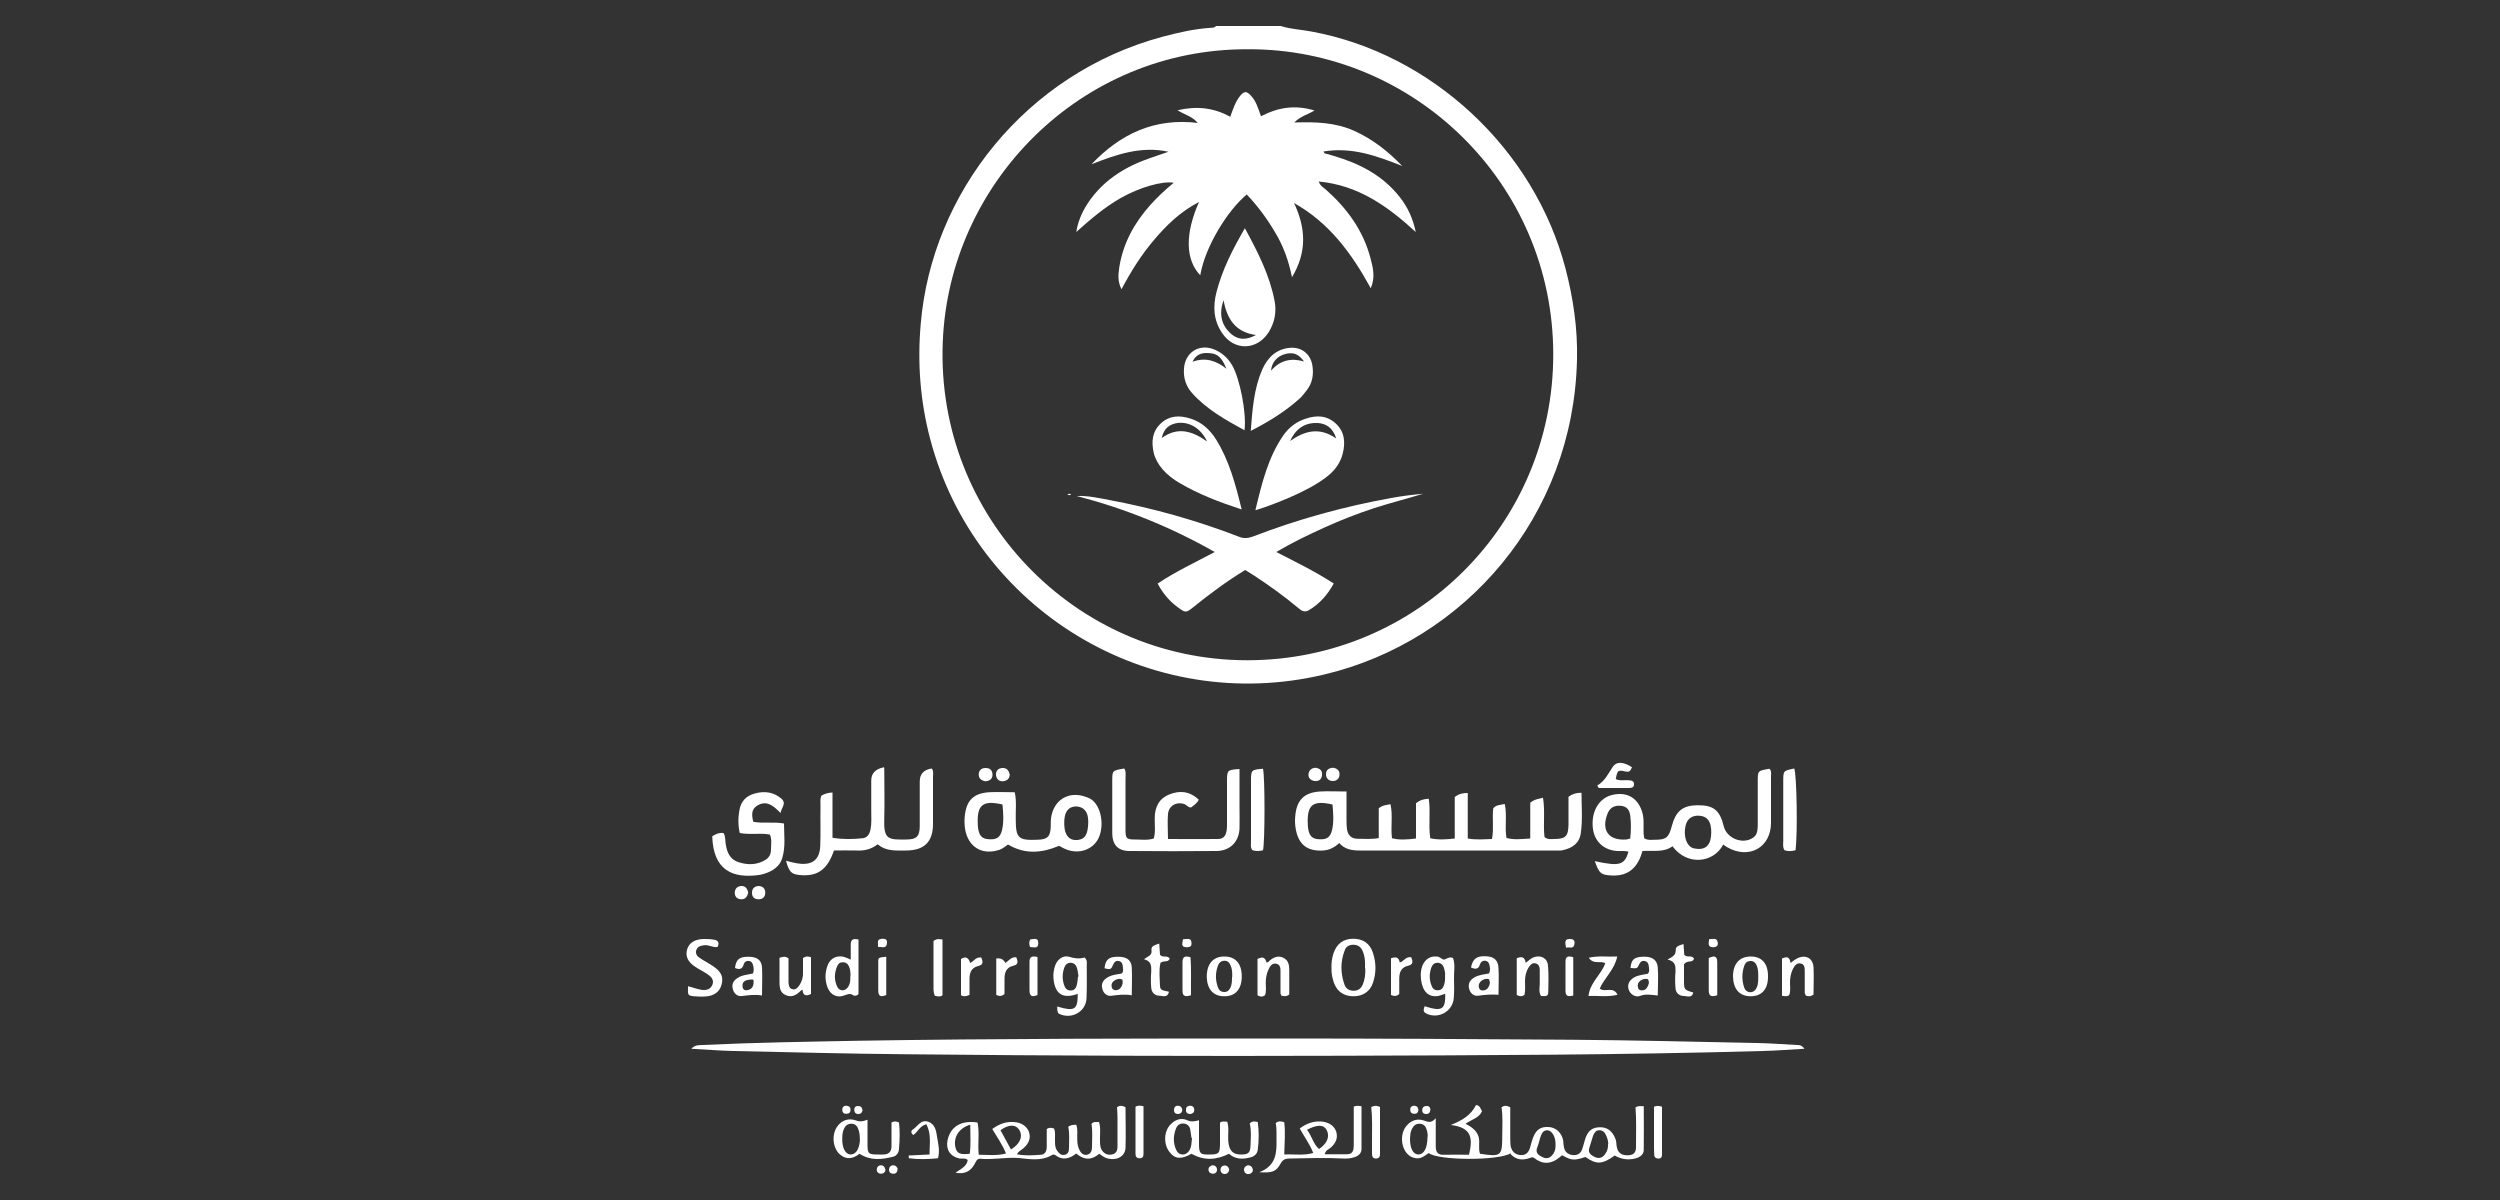
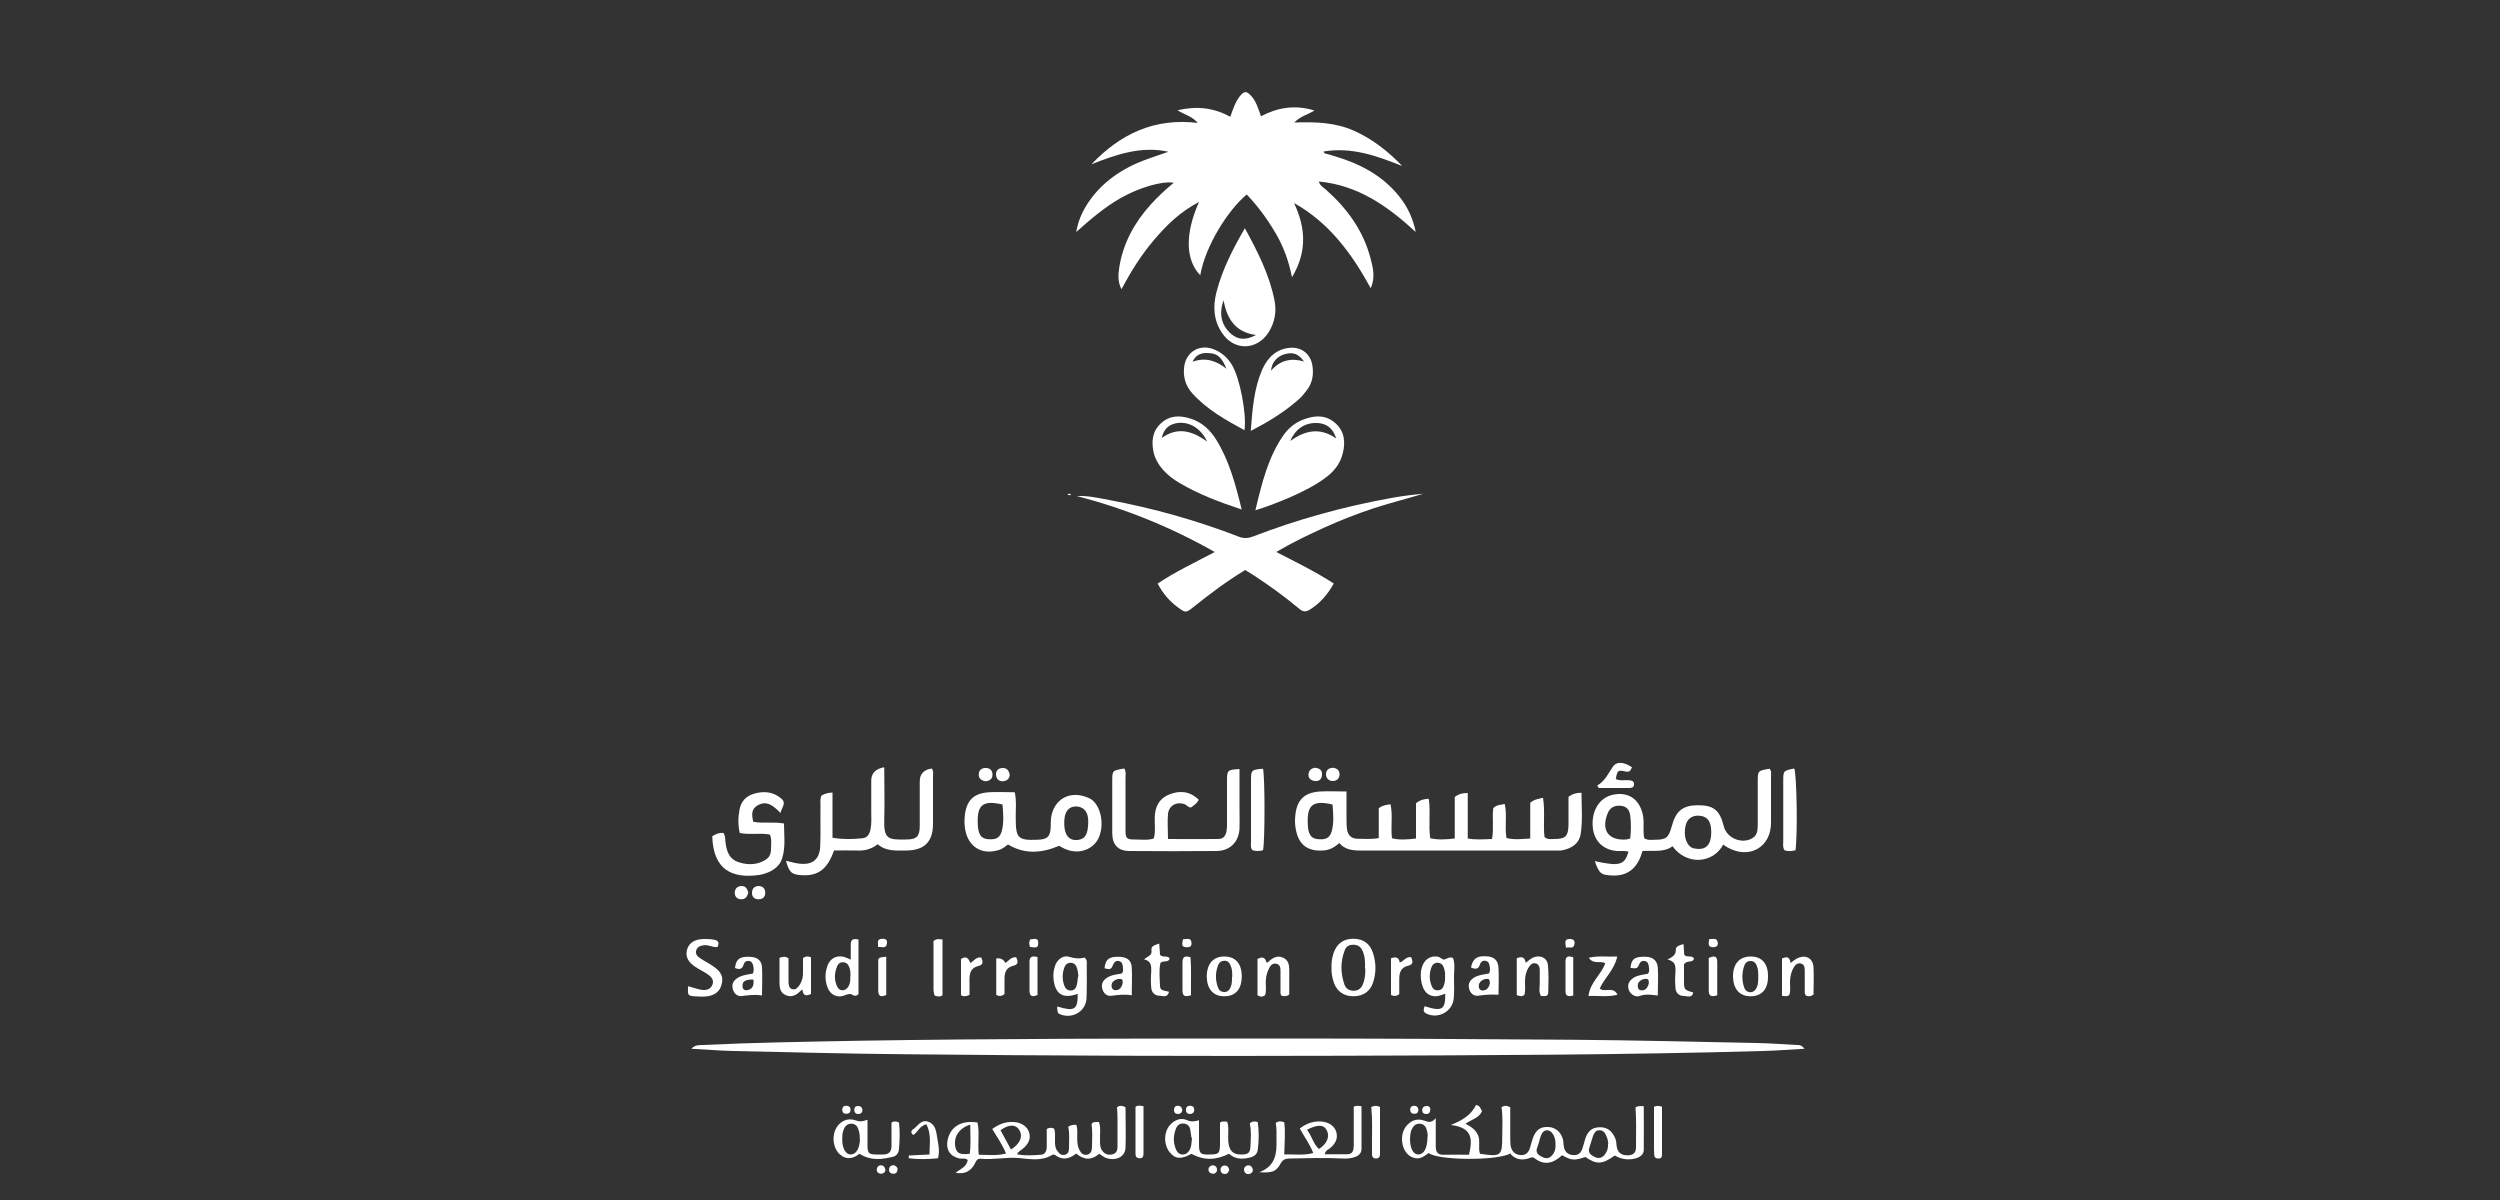
<svg xmlns="http://www.w3.org/2000/svg" version="1.1" viewBox="0 0 100 48">
  <rect x="0" y="0" width="100" height="48" fill="#333333" stroke="none" />
  <defs>
    <style>
      .cls-1 {
        fill: #fff;
      }
    </style>
  </defs>
  <g>
    <g id="Layer_1">
      <g>
-         <path class="cls-1" d="M51.23,1.04c.4.13.81.14,1.22.22,4.81.88,8.92,4.7,10.17,9.48.31,1.19.49,2.41.46,3.64-.14,6.29-4.5,11.27-10.11,12.6-7.01,1.67-13.96-2.6-15.76-9.41-.4-1.51-.52-3.05-.38-4.62.44-5.22,4.2-10.01,9.67-11.48.64-.17,1.29-.32,1.96-.36.07,0,.13-.01.18-.07h2.59ZM49.92,1.97c-6.69-.03-11.97,5.35-12.21,11.73-.27,6.94,5.28,12.71,12.18,12.71,6.8,0,12.24-5.47,12.24-12.23,0-6.88-5.61-12.24-12.21-12.21Z" />
        <path class="cls-1" d="M72.18,41.95c-.59.03-1.14.08-1.69.09-5.6.16-11.2.17-16.8.19-5.82.02-11.65,0-17.47-.06-2.29-.02-4.58-.08-6.87-.13-.54-.01-1.09-.06-1.7-.09.17-.17.32-.14.45-.15,2.08-.1,4.16-.13,6.24-.17,5.57-.09,11.15-.09,16.72-.09,3.95,0,7.9.02,11.86.05,2.45.02,4.89.08,7.34.13.54.01,1.07.05,1.61.08.09,0,.18-.01.3.14Z" />
        <path class="cls-1" d="M55.15,33.54v-1.21c.15-.12.29-.13.47-.16.1.45,0,.9.06,1.36.32.08.62.05.96.01v-1.41c.16-.13.31-.17.51-.18.08.53-.02,1.05.06,1.58.32.07.63.05.98.01v-1.66c.17-.13.32-.16.52-.16v1.82c.34.06.65.03.97.02.08-.42,0-.83.05-1.23.12-.14.28-.13.46-.17.1.45-.01.91.07,1.36.31.08.6.04.95.02v-1.43c.18-.15.33-.15.51-.2.09.55,0,1.07.06,1.57.12.11.26.08.38.08.47,0,.57-.11.58-.58,0-.38,0-.76,0-1.11.17-.12.31-.16.52-.16,0,.54.05,1.09-.03,1.63-.06.4-.35.59-.73.67-.09.02-.18.01-.27.01-2.62,0-5.23,0-7.85,0-.31,0-.6-.05-.81-.3-.19.18-.39.28-.64.3-.63.04-.99-.23-1.1-.86-.03-.17-.04-.34-.02-.51.05-.64.35-.95.99-.99.34-.02.67,0,1.06,0,0,.37,0,.71,0,1.04,0,.16,0,.32.02.47.03.23.17.38.42.38.27,0,.55.03.87-.03ZM53.3,32.18c-.78-.18-1.02.01-.99.76,0,.08.01.16.02.23.05.28.17.39.44.4.3.02.44-.08.51-.36.08-.34.05-.69.02-1.03Z" />
        <path class="cls-1" d="M63.81,34.45c.98.21,1.17.15,1.33-.38-.15-.05-.31-.02-.46-.03-.55-.04-.92-.4-.97-.95-.06-.66.27-1.19.81-1.3.59-.13,1.03.16,1.18.74.09.33,0,.68.07,1,.14.09.29.06.43.06.45,0,.55-.09.67-.54.16-.6.43-.83,1.01-.84.66-.01.91.19,1.07.84.12.49.76.74,1.17.46.18-.12.18-.31.19-.49,0-.59,0-1.18,0-1.77,0-.42,0-.42.47-.5.09.09.06.21.06.32,0,.61,0,1.23,0,1.84,0,.99-.88,1.48-1.75.98-.06-.03-.11-.07-.16-.11-.4.76-1.46.85-2.03.07-.35.26-.77.16-1.2.19-.17.6-.51,1.01-1.21.98-.45-.02-.52-.07-.7-.58ZM68.45,33.29c0-.42-.14-.63-.46-.66-.3-.03-.51.12-.57.41-.09.41.04.8.31.89.04.01.08.01.12.02.4.05.6-.17.6-.66ZM65.21,33.54c.03-.31.04-.61,0-.91-.03-.26-.16-.38-.39-.4-.25-.02-.43.08-.52.32-.26.66.04,1.08.75,1.03.04,0,.07-.02.16-.04Z" />
        <path class="cls-1" d="M35.37,30.72c0,.69.02,1.36,0,2.02-.03.85.16.85.88.84.42,0,.54-.13.54-.55,0-.59,0-1.18,0-1.77q0-.45.48-.52c.08.1.05.22.05.33,0,.63,0,1.26,0,1.88,0,.73-.35,1.07-1.09,1.07-.39,0-.79.04-1.12-.25-.26.2-.54.27-.86.25-.3-.01-.6,0-.89,0-.26.74-.62,1.01-1.25.99-.44-.02-.54-.1-.67-.58.17.04.33.09.49.11.56.08.86-.15.88-.71.02-.52,0-1.05.01-1.57,0-.14-.02-.29.03-.43.13-.08.26-.12.45-.13v1.81c.42.07.81.06,1.2.02.2-.02.28-.17.32-.35.05-.25.03-.5.03-.74,0-.41,0-.81,0-1.22q0-.43.51-.53Z" />
        <path class="cls-1" d="M49.58,30.76c0,.51,0,1.02,0,1.53,0,.29.01.58,0,.86-.03.53-.38.88-.91.89-1.16.01-2.33.01-3.49,0-.46,0-.69-.25-.69-.72,0-.69,0-1.39,0-2.08,0-.42,0-.42.48-.5.08.12.05.27.05.41,0,.68,0,1.36,0,2.04,0,.35.04.39.38.39.25,0,.5.04.75-.04.08-.27.03-.55.04-.82,0-.43.17-.78.58-.94.41-.17.82-.14,1.18.21-.07.15-.21.23-.31.31-.12,0-.17-.1-.25-.13-.32-.12-.64.05-.67.39-.03.32,0,.65,0,1,.69,0,1.34.01,1.99,0,.27,0,.36-.17.37-.51,0-.51,0-1.02,0-1.53,0-.09,0-.18,0-.27,0-.45.01-.46.53-.49Z" />
        <path class="cls-1" d="M42.37,33.83c-.69.29-1.36.36-2.05-.05-.1.07-.23.19-.4.23-.66.19-1.18-.14-1.31-.81-.03-.18-.04-.36-.02-.55.06-.63.35-.92.97-.96.34-.02.68,0,1.03,0,.08.37.03.72.04,1.07,0,.77.1.86.86.83.42-.01.53-.13.54-.55,0-.1,0-.21.01-.31.1-.74.71-1.11,1.41-.85.06.02.12.05.18.08.41.26.56,1.04.31,1.57-.22.45-.77.65-1.28.45-.11-.04-.21-.1-.3-.15ZM40.1,32.18c-.78-.18-1.02.01-.99.76,0,.08.01.16.02.23.05.28.17.39.44.4.3.02.44-.08.51-.36.08-.34.05-.69.02-1.03ZM43.53,32.88s0-.16-.03-.27c-.06-.21-.2-.33-.42-.35-.35-.02-.53.23-.51.72.01.43.2.65.53.62.3-.03.42-.22.43-.71Z" />
        <path class="cls-1" d="M60.43,46.13c-.5.31-2.94.29-3.28-.01-.15.1-.3.24-.51.21-.13-.02-.25-.07-.34-.17-.28-.29-.3-.85-.02-1.15.17-.19.39-.27.64-.2.16.04.3.16.51-.08,0,.46,0,.79,0,1.13,0,.23.09.34.32.33.34-.01.68,0,1.01,0,.14-.6.16-1.09-.73-1.19.45-.18.81-.39,1.01-.8.16.02.18.14.24.25-.12.27-.4.32-.66.5.23.12.44.26.52.51.07.23-.02.47.06.69.85.13.89.09.89-.72,0-.38.03-.76-.03-1.14.1-.07.2-.08.35,0,0,.38,0,.77,0,1.16,0,.12,0,.24.01.35.03.21.14.37.37.4.24.03.36-.1.42-.32.03-.11.06-.23.1-.34.12-.35.31-.48.64-.46.29.02.52.23.58.55.01.06,0,.13.02.2.02.21.13.34.34.37.22.03.35-.07.41-.27.04-.12.07-.25.11-.38.11-.33.29-.46.6-.46.29,0,.49.16.61.47.04.1.03.21.05.31.04.25.21.36.48.34.25-.02.3-.17.29-.38,0-.51.02-1.02-.02-1.53.09-.07.19-.06.33-.05,0,.58.01,1.17,0,1.75,0,.18-.15.29-.34.34-.29.07-.57.03-.82-.12-.5.36-.73.37-1.17.06-.48.15-.54.14-.94-.07-.34.32-.71.43-1.11.11-.07-.05-.12-.02-.18,0-.28.1-.54.08-.76-.15ZM57.11,45.47s0-.16-.04-.27c-.03-.13-.11-.24-.27-.25-.17-.01-.26.08-.33.22-.06.12-.06.25-.07.38,0,.38.12.62.33.63.22,0,.37-.24.37-.72ZM64.33,45.77c0-.12-.03-.23-.08-.34-.05-.13-.14-.23-.29-.22-.13,0-.2.12-.24.23-.05.15-.09.3-.14.45-.08.22.05.31.21.39.17.08.31.03.41-.11.09-.12.13-.25.12-.4ZM62.22,45.74c0-.1-.02-.21-.07-.32-.06-.11-.13-.2-.26-.21-.14,0-.21.1-.25.21-.06.15-.08.3-.14.45-.11.24.04.34.21.42.19.09.32.01.43-.15.07-.11.09-.24.08-.39Z" />
        <path class="cls-1" d="M43.05,46.14c-.27.21-.54.29-.83.07-.05-.03-.09-.04-.14-.01-.43.26-.9.16-1.34.12-.51-.04-1.01.08-1.52.03-.15-.01-.18.11-.24.22-.16.28-.39.41-.76.34.21-.16.45-.24.49-.51-.1-.09-.22-.04-.33-.06-.37-.08-.55-.35-.48-.72.11-.55.54-.82,1.2-.72.09.41,0,.83.05,1.29.35,0,.71.05,1.09-.05-.15-.37-.36-.66-.55-.98.26-.19.53-.3.85-.28.3.01.54.17.62.4.08.25,0,.47-.26.68-.07.06-.16.09-.22.21.33.07.65.04.96.02.17-.01.23-.16.23-.32,0-.23,0-.47,0-.71.08-.06.18-.06.29-.02.07.16.03.33.04.5,0,.13,0,.26.08.38.08.11.16.21.32.17.14-.04.16-.16.16-.28,0-.27.03-.55-.03-.84.09-.07.2-.08.32-.08.07.19.03.37.04.55,0,.15.01.29.07.42.06.14.15.26.32.23.15-.03.2-.16.2-.3,0-.31.03-.63-.02-.93.08-.11.19-.07.3-.08.08.25.03.5.04.74,0,.14,0,.29.09.41.1.13.22.18.38.15.17-.03.23-.15.23-.31,0-.39,0-.78,0-1.18,0-.13-.01-.26-.02-.4.09-.07.2-.08.34,0,0,.54.02,1.08,0,1.63-.02.35-.37.52-.74.41-.12-.03-.2-.11-.31-.18-.3.26-.6.26-.91,0ZM38.8,44.99c-.43.13-.66.48-.59.87.05.27.18.34.58.29.05-.37.02-.74.02-1.15ZM40.44,45.98c.38-.24.49-.54.32-.8-.14-.21-.42-.21-.74.03.14.25.27.5.42.77Z" />
        <path class="cls-1" d="M30.78,33.38c-.39-.07-.78.02-1.19-.06-.07-.31-.07-.62-.01-.93.06-.34.27-.56.61-.65.39-.11.76-.06,1.07.21.21.19,0,.35-.04.57-.28-.29-.56-.53-.94-.29-.24.15-.21.39-.15.64.39.08.79-.01,1.23.07,0,.46.07.92-.07,1.38-.07.24-.23.4-.45.52-.15.08-.31.13-.48.16-1.04.14-1.83-.17-1.87-1.55.13-.08.26-.15.45-.13.09.14.06.3.09.45.05.33.17.61.52.72.38.12.75.11,1.09-.11.14-.09.2-.24.2-.4,0-.19.04-.39-.04-.59Z" />
        <path class="cls-1" d="M54.14,44.27c.1-.05.19-.04.32-.02,0,.57,0,1.14,0,1.71,0,.17-.12.28-.29.33-.15.05-.31.06-.47.05-.7-.04-1.41-.01-2.11,0-.17,0-.28.04-.37.21-.18.32-.33.37-.85.34.68-.26.7-.78.69-1.31,0-.22.01-.44-.03-.66.1-.08.2-.08.34-.03.05.4.01.82,0,1.29.39-.02.77.05,1.16-.06-.14-.36-.36-.65-.54-.98.26-.2.54-.3.85-.28.31.02.53.17.61.41.08.28-.04.48-.24.65-.07.06-.19.09-.22.25.31,0,.6,0,.9,0,.23,0,.26-.18.26-.36,0-.51,0-1.02,0-1.55ZM52.28,45.19c.2.26.25.57.48.77.33-.22.44-.5.31-.75-.12-.23-.36-.24-.79-.02Z" />
        <path class="cls-1" d="M47.96,44.82c0,.37,0,.67,0,.96,0,.36.06.41.41.4.38,0,.42-.04.43-.39,0-.29,0-.57,0-.88.06-.07.17-.05.29-.04.08.25.02.51.04.77.03.39.19.55.53.54.27,0,.35-.07.36-.35.01-.3.04-.6-.03-.89.09-.1.19-.09.32-.06.05.36.05.74,0,1.11-.02.17-.14.27-.31.31-.31.08-.6.07-.84-.15-.5.25-.99.29-1.5,0-.4.23-.66.22-.88-.07-.25-.32-.23-.85.06-1.12.18-.18.41-.26.65-.15.15.07.29.05.47,0ZM47.66,45.52c-.01-.08-.03-.21-.05-.34-.03-.14-.12-.23-.27-.24-.15-.01-.25.07-.3.2-.11.28-.12.56,0,.84.05.11.13.2.27.2.13,0,.22-.08.28-.19.07-.13.07-.28.09-.47Z" />
        <path class="cls-1" d="M71.82,34.01c-.16.04-.3.05-.44,0-.08-.12-.05-.25-.05-.38,0-.79,0-1.59,0-2.38,0-.42,0-.42.44-.51.1.25.14,2.6.05,3.27Z" />
        <path class="cls-1" d="M50.52,30.75c.08.33.08,2.92,0,3.26-.14.04-.28.04-.42,0-.09-.1-.06-.23-.06-.34,0-.82,0-1.64,0-2.46,0-.41.02-.42.47-.46Z" />
        <path class="cls-1" d="M53.26,38.71c-.01-.2.02-.39.08-.58.13-.38.39-.58.79-.58.39,0,.67.19.79.57.13.4.13.8,0,1.19-.12.35-.4.54-.78.54-.38,0-.65-.18-.78-.53-.07-.2-.11-.4-.1-.61ZM54.6,38.72c.01-.24,0-.47-.1-.69-.07-.16-.19-.24-.37-.24-.16,0-.29.07-.34.22-.18.46-.17.92-.01,1.38.06.16.19.24.37.24.18,0,.3-.1.36-.25.09-.21.11-.43.1-.65Z" />
        <path class="cls-1" d="M34.7,44.8c0,.38,0,.69,0,1,0,.34.05.38.39.38.08,0,.16,0,.24,0,.23,0,.33-.12.33-.34,0-.31,0-.62,0-.94.08-.05.18-.06.3,0,.04.34.03.69,0,1.04,0,.15-.09.3-.24.33-.45.11-.89.17-1.34-.12-.23.18-.5.27-.78.03-.25-.21-.33-.65-.19-.98.15-.34.48-.51.83-.38.14.05.26.05.45-.03ZM34.39,45.57c.01-.13-.01-.27-.06-.41-.04-.12-.12-.2-.25-.21-.15-.01-.25.06-.31.18-.07.13-.08.28-.08.42-.01.37.13.62.33.63.22,0,.36-.22.38-.61Z" />
        <path class="cls-1" d="M56.99,40.25c.69.22.83.14.82-.5-.1.03-.19.07-.28.09-.39.06-.63-.18-.69-.66-.06-.51.15-.88.51-.92.04,0,.08,0,.12,0,.13,0,.23.15.31.12.11-.04.2-.12.34-.06.1.26.03.55.04.83.01.26.01.52-.01.78-.04.53-.63.85-1.1.61-.15-.07-.1-.19-.06-.3ZM57.81,38.98s-.01-.12-.04-.22c-.03-.13-.1-.24-.26-.25-.16,0-.23.1-.27.23-.07.23-.07.46.02.68.04.12.12.2.26.19.14,0,.2-.09.24-.21.04-.11.05-.23.04-.43Z" />
        <path class="cls-1" d="M43.12,39.75c-.6.22-.92.02-.98-.6-.02-.19.01-.37.07-.54.09-.24.32-.41.55-.34.22.07.42.09.62.03.12.1.09.21.09.31,0,.44.01.89-.01,1.33-.03.54-.61.85-1.1.61q-.08-.04-.07-.29c.7.21.82.13.82-.51ZM43.14,39.06c-.02-.1-.02-.2-.05-.3-.03-.13-.1-.24-.26-.25-.16,0-.23.1-.27.23-.07.22-.07.43,0,.65.04.13.11.23.27.23.16,0,.22-.12.25-.25.02-.1.03-.2.04-.31Z" />
        <path class="cls-1" d="M34.03,38.38c0-.22,0-.42,0-.61,0-.21.12-.23.31-.19v2.18c-.05.07-.15.09-.21.05-.13-.09-.21-.04-.34,0-.28.12-.56,0-.68-.29-.12-.3-.12-.61,0-.92.11-.27.35-.39.63-.33.08.02.16.06.28.11ZM34.02,39.06c0-.14,0-.28-.07-.42-.04-.09-.11-.14-.21-.15-.12-.01-.2.04-.25.15-.12.28-.13.56,0,.83.09.19.32.19.44,0,.08-.13.09-.27.08-.41Z" />
        <path class="cls-1" d="M27.53,39.45c.19.05.35.11.51.14.19.03.38,0,.46-.21.07-.19-.06-.32-.21-.42-.15-.1-.32-.18-.47-.28-.31-.2-.42-.44-.33-.72.08-.25.3-.39.65-.4.14,0,.29,0,.43.03.17.03.21.13.13.29-.19.03-.35-.1-.54-.07-.14.02-.26.05-.31.2-.04.13.03.24.13.3.17.12.36.21.53.33.34.22.44.44.35.75-.07.28-.3.45-.65.47-.16.01-.31,0-.47-.01-.23-.03-.23-.05-.22-.38Z" />
        <path class="cls-1" d="M70.72,39.07c0,.51-.26.79-.72.78-.43-.01-.67-.3-.68-.79,0-.51.26-.8.71-.8.45,0,.7.29.69.81ZM70.33,39.07c0-.14,0-.29-.05-.42-.04-.11-.11-.21-.25-.21-.14,0-.22.07-.26.19-.1.29-.1.59,0,.88.04.11.12.17.23.18.14,0,.22-.08.27-.19.06-.13.06-.28.06-.42Z" />
        <path class="cls-1" d="M49.67,39.06c0,.51-.26.8-.71.79-.43,0-.68-.29-.69-.78,0-.51.25-.81.7-.81.45,0,.7.28.7.8ZM49.29,39.07c0-.16,0-.31-.07-.46-.04-.1-.11-.18-.23-.18-.13,0-.22.06-.27.19-.11.29-.11.59,0,.88.04.11.11.17.23.18.14.01.22-.07.27-.18.06-.13.06-.28.06-.42Z" />
        <path class="cls-1" d="M51.57,39.78c-.12.09-.21.07-.31.05-.01-.03-.04-.07-.04-.1,0-.29,0-.57,0-.86,0-.13,0-.28-.16-.32-.17-.04-.26.09-.32.23-.08.17-.11.35-.11.53,0,.17.03.34-.03.5-.1.07-.19.07-.3,0v-1.45c.18-.1.31-.08.36.14.07,0,.09-.04.13-.08.16-.13.34-.21.54-.11.21.1.24.29.24.49,0,.34,0,.67,0,.98Z" />
        <path class="cls-1" d="M72.53,39.79c-.12.08-.21.07-.3.03-.01-.03-.03-.07-.04-.1,0-.29,0-.57,0-.86,0-.13,0-.29-.16-.32-.17-.04-.25.1-.32.23-.08.17-.11.35-.11.53,0,.17.03.34-.03.5-.08.07-.17.05-.29.03v-1.49c.16-.07.31-.1.34.18.11-.08.19-.15.28-.19.33-.16.62,0,.64.36.02.36,0,.73,0,1.1Z" />
        <path class="cls-1" d="M61.02,38.52c.13-.1.21-.18.33-.23.28-.1.55.03.57.34.03.35.02.7.01,1.06,0,.21-.17.14-.29.15-.1-.16-.05-.34-.05-.5,0-.18,0-.37,0-.55,0-.11-.04-.22-.15-.25-.14-.05-.22.05-.29.15-.11.17-.15.36-.15.56,0,.18.02.36-.02.54-.09.08-.19.07-.31.01v-1.47c.19-.08.32-.06.36.18Z" />
        <path class="cls-1" d="M31.19,38.31c.14-.05.22-.06.35.02,0,.22,0,.46,0,.7,0,.09,0,.18,0,.27.01.12.03.25.17.27.13.03.21-.08.28-.18.1-.16.14-.33.13-.52,0-.19,0-.38,0-.55.12-.08.21-.07.32-.03v1.47c-.19.09-.32.08-.34-.17-.03.01-.06.02-.07.04-.17.17-.36.28-.59.18-.27-.11-.26-.36-.26-.6,0-.3,0-.6,0-.91Z" />
        <path class="cls-1" d="M45.26,39.81c-.29-.05-.55-.01-.8.02-.18.03-.33-.1-.37-.29-.05-.18.03-.33.19-.43.18-.12.39-.13.59-.17.06-.06.06-.13.05-.19-.01-.13-.01-.28-.17-.31-.14-.03-.2.08-.25.2-.07.19-.2.11-.32.09.04-.35.17-.46.54-.46.34,0,.53.12.55.42.02.36,0,.73,0,1.13ZM44.89,39.18c-.11-.05-.19-.02-.28.02-.12.07-.17.16-.14.29.02.07.06.11.14.12.12,0,.2-.05.25-.15.04-.08.07-.17.03-.28Z" />
        <path class="cls-1" d="M30.12,38.94c.04-.12.03-.21.01-.3-.02-.09-.05-.18-.16-.2-.1-.02-.19.03-.22.13-.06.21-.18.22-.35.15.04-.34.17-.45.53-.45.34,0,.53.12.55.42.02.36,0,.73,0,1.13-.29-.05-.54-.01-.8.02-.18.03-.33-.1-.37-.29-.05-.18.03-.33.19-.43.18-.12.39-.13.61-.18ZM30.11,39.18c-.3,0-.42.08-.41.26,0,.11.06.18.17.17.23-.03.29-.19.27-.4,0-.01-.02-.02-.02-.03Z" />
        <path class="cls-1" d="M59.55,38.95c.07-.11.05-.2.04-.29-.02-.1-.04-.21-.18-.23-.11-.01-.18.05-.21.14-.06.22-.2.2-.36.13.07-.35.23-.47.6-.45.32.01.49.16.5.48.02.34,0,.68,0,1.06-.29-.02-.56,0-.82.04-.18.02-.32-.11-.36-.3-.04-.19.04-.33.21-.43.18-.11.39-.12.58-.16ZM59.57,39.17c-.13-.04-.22,0-.31.06-.09.07-.13.16-.1.28.02.07.07.11.14.11.1,0,.18-.04.23-.12.05-.09.1-.19.03-.32Z" />
        <path class="cls-1" d="M66.31,39.82c-.28-.03-.49-.07-.72.02-.19.07-.41-.1-.45-.28-.05-.2.04-.35.22-.46.17-.1.37-.11.55-.15.07-.07.06-.15.05-.23-.01-.11-.02-.25-.17-.28-.15-.03-.2.08-.25.19-.06.11-.07.11-.32.09.03-.33.14-.44.49-.45.36-.02.57.11.6.42.03.36,0,.73,0,1.14ZM65.92,39.17c-.13-.04-.22,0-.31.06-.09.07-.12.16-.09.28.02.06.05.09.11.1.12.02.21-.03.26-.12.05-.09.1-.19.03-.32Z" />
        <path class="cls-1" d="M64.21,38.53c-.2-.12-.46.07-.66-.22.39-.09.74-.03,1.14-.05-.11.53-.51.85-.7,1.28.19.18.54-.11.71.25-.4.1-.76.03-1.16.05.06-.55.51-.85.67-1.31Z" />
        <path class="cls-1" d="M37.39,39.82c-.08-.18-.04-.35-.05-.51,0-.57,0-1.14,0-1.67.14-.11.24-.07.36-.06v2.23c-.1.08-.21.04-.31.02Z" />
        <path class="cls-1" d="M67.34,37.75c.01.18.02.32.03.44.11.14.31-.01.39.16-.06.18-.27.04-.4.22,0,.18,0,.41,0,.64,0,.38,0,.38.37.49-.05.24-.24.14-.37.14-.19,0-.33-.12-.34-.31-.02-.22-.02-.44,0-.66,0-.21.02-.41-.32-.49.22-.11.34-.19.33-.39,0-.15.16-.18.32-.23Z" />
        <path class="cls-1" d="M46.37,37.75c.01.18.02.33.03.44.11.14.31,0,.39.16-.07.16-.24.06-.37.16-.07.29-.03.61-.02.93,0,.21.21.18.36.23-.06.26-.25.16-.37.16-.19,0-.32-.12-.34-.31-.02-.22-.02-.44,0-.66,0-.21.02-.41-.29-.49.15-.12.33-.14.3-.36-.03-.18.15-.21.32-.27Z" />
        <path class="cls-1" d="M54.85,44.28c.11-.05.21-.07.35,0,0,.62,0,1.25,0,1.89,0,.11-.05.17-.17.17-.12,0-.15-.09-.15-.19,0-.16,0-.31,0-.47,0-.47.02-.93-.03-1.4Z" />
        <path class="cls-1" d="M63.89,31.42c.3-.17.43-.46.61-.73.16-.25.44-.22.78,0-.06.11-.07.21-.26.17-.31-.07-.32-.05-.39.3.17.09.35.03.53.05.11.01.21.03.2.17,0,.12-.1.14-.2.14-.4,0-.81,0-1.21,0-.02-.03-.04-.07-.06-.1Z" />
        <path class="cls-1" d="M37.05,44.97c-.28.08-.34.32-.52.43-.09-.07-.1-.16-.03-.21.2-.12.33-.43.63-.32.29.1.32.39.36.65.04.25.11.51.03.81-.39.04-.78.05-1.17,0,0-.04,0-.07,0-.11.27-.01.54-.03.83-.04,0-.41.08-.81-.12-1.2Z" />
        <path class="cls-1" d="M38.77,39.8c-.14.06-.22.07-.33.01v-1.45c.21-.14.31-.02.37.16.15-.08.23-.25.44-.22.06.14.11.29-.12.34-.29.07-.35.28-.35.53,0,.21,0,.42,0,.63Z" />
        <path class="cls-1" d="M40.21,38.52c.15-.09.23-.25.44-.23.06.15.11.29-.12.34-.29.07-.35.28-.35.53,0,.21,0,.41,0,.6-.12.1-.21.09-.33.04v-1.46q.25-.04.36.17Z" />
        <path class="cls-1" d="M45.42,44.27c.09-.06.19-.05.32-.02,0,.63,0,1.26,0,1.88,0,.12-.02.21-.17.2-.15-.01-.15-.12-.15-.23,0-.35,0-.71,0-1.06,0-.26,0-.52,0-.78Z" />
        <path class="cls-1" d="M55.64,38.33c.18-.06.31-.06.35.17.16-.04.24-.25.46-.21.05.14.11.29-.13.34-.29.07-.35.28-.35.53,0,.21,0,.41,0,.6-.11.1-.21.09-.33.04v-1.48Z" />
        <path class="cls-1" d="M66.16,44.27c.1-.04.19-.05.32,0,0,.63,0,1.28,0,1.93,0,.09-.05.15-.15.14-.09,0-.15-.04-.16-.13-.01-.09,0-.18-.01-.27,0-.55,0-1.09,0-1.66Z" />
        <path class="cls-1" d="M68.69,39.81c-.22.07-.34.05-.34-.19,0-.43,0-.86,0-1.3.2-.09.34-.11.34.17,0,.43,0,.86,0,1.32Z" />
        <path class="cls-1" d="M47.64,39.81c-.23.07-.34.05-.34-.19,0-.38,0-.76,0-1.14,0-.23.12-.25.32-.19.04.5.01.99.02,1.51Z" />
        <path class="cls-1" d="M41.5,38.29v1.51c-.19.08-.32.08-.32-.19,0-.38,0-.76,0-1.14,0-.21.11-.24.32-.19Z" />
        <path class="cls-1" d="M35.45,38.27v1.53c-.19.08-.32.08-.32-.18,0-.38,0-.76,0-1.14,0-.18.01-.18.32-.21Z" />
        <path class="cls-1" d="M62.93,39.82c-.19.05-.31.04-.31-.18,0-.39,0-.78,0-1.18,0-.22.12-.23.31-.17v1.53Z" />
        <path class="cls-1" d="M40.39,30.96c0,.17-.09.27-.26.29-.17.01-.27-.08-.29-.25-.01-.16.08-.27.25-.28.17-.01.26.09.29.24Z" />
        <path class="cls-1" d="M53.32,30.71c.16.02.27.11.26.27,0,.16-.11.26-.27.26-.16,0-.27-.11-.27-.27,0-.17.11-.25.28-.26Z" />
        <path class="cls-1" d="M39.41,31.25c-.16-.03-.27-.12-.26-.28,0-.16.12-.26.29-.25.17,0,.26.11.26.27,0,.17-.12.25-.28.26Z" />
        <path class="cls-1" d="M52.62,30.71c.19.03.28.12.26.29-.01.17-.12.26-.29.24-.16-.02-.27-.12-.25-.28.02-.16.13-.24.28-.25Z" />
        <path class="cls-1" d="M29.93,35.69c-.03.17-.12.29-.28.28-.14,0-.25-.08-.26-.24,0-.17.08-.27.25-.29.18-.01.25.11.29.25Z" />
        <path class="cls-1" d="M30.33,35.44c.18,0,.28.1.28.27,0,.17-.11.27-.28.26-.15,0-.25-.09-.25-.25,0-.17.08-.26.25-.28Z" />
        <path class="cls-1" d="M47.32,37.57c.16,0,.33-.08.34.15.01.14-.07.17-.19.17-.24,0-.18-.15-.15-.32Z" />
        <path class="cls-1" d="M41.2,37.88c-.04-.12-.05-.21.02-.31.12.01.32-.1.31.17,0,.23-.19.14-.33.14Z" />
        <path class="cls-1" d="M35.12,37.88c.02-.15-.08-.31.16-.33.11,0,.21.01.2.16-.02.27-.2.15-.36.17Z" />
        <path class="cls-1" d="M68.37,37.56c.14.02.3-.08.34.14.02.12-.04.18-.17.19-.22,0-.21-.12-.17-.33Z" />
        <path class="cls-1" d="M62.64,37.9c-.04-.21-.06-.35.16-.34.13,0,.2.06.18.19-.03.24-.21.11-.34.16Z" />
        <path class="cls-1" d="M49.92,46.61c.1,0,.17.06.19.16.02.1-.05.17-.14.19-.12.02-.2-.05-.21-.17,0-.1.07-.16.16-.18Z" />
        <path class="cls-1" d="M35.42,46.77c0,.11-.07.17-.17.18-.1,0-.18-.06-.18-.16,0-.1.06-.17.16-.18.1,0,.16.06.18.16Z" />
        <path class="cls-1" d="M35.9,46.77c0,.11-.06.18-.16.18-.1,0-.18-.05-.18-.16,0-.1.06-.17.16-.18.1,0,.16.06.19.15Z" />
        <path class="cls-1" d="M48.49,46.61c.11,0,.18.06.19.16.01.1-.05.17-.15.18-.1,0-.18-.05-.19-.15-.01-.11.06-.16.15-.19Z" />
        <path class="cls-1" d="M49.17,46.79c-.02.1-.08.17-.18.17-.1,0-.17-.07-.17-.17,0-.1.07-.17.17-.17.1,0,.16.07.18.17Z" />
        <path class="cls-1" d="M56.74,44.37c-.01.13-.06.19-.18.18-.11,0-.16-.08-.15-.18,0-.09.07-.14.15-.14.11,0,.16.06.17.14Z" />
        <path class="cls-1" d="M47.29,44.39c0,.1-.06.16-.16.17-.11,0-.17-.05-.17-.16,0-.1.05-.17.15-.17.1,0,.16.05.18.16Z" />
        <path class="cls-1" d="M57.21,44.39c0,.1-.05.17-.16.17-.11,0-.17-.06-.16-.17,0-.09.06-.14.15-.15.11-.01.17.04.18.16Z" />
        <path class="cls-1" d="M47.6,44.56c-.14-.01-.17-.09-.16-.19,0-.09.07-.14.16-.14.11,0,.17.06.17.17,0,.11-.08.15-.16.16Z" />
        <path class="cls-1" d="M34.5,44.39c0,.1-.06.17-.17.17-.11,0-.16-.07-.16-.17,0-.09.05-.15.14-.15.11,0,.17.04.19.16Z" />
        <path class="cls-1" d="M33.86,44.23c.1.01.17.06.16.17,0,.11-.08.16-.19.15-.09,0-.14-.07-.14-.15,0-.11.05-.17.16-.17Z" />
        <path class="cls-1" d="M47.93,4.94c-.23-.29-.53-.34-.83-.53.78-.18,1.45-.1,2.11.26.11-.3.2-.59.39-.83.17-.2.26-.21.44-.01.21.22.29.52.4.82.67-.35,1.35-.47,2.14-.23-.28.17-.55.22-.81.48.87-.03,1.65,0,2.39.33.74.33,1.36.82,1.93,1.41-1.01-.4-2.01-.77-3.15-.58.04.11.13.09.19.11.07.03.15.04.23.07,1.02.3,1.94.77,2.62,1.63.33.41.54.88.65,1.41-1.11-1.02-2.29-1.87-3.88-2.02.06.18.19.24.28.32.85.75,1.5,1.64,1.79,2.75.1.38.2.76.01,1.2-.76-1.39-1.66-2.62-3.07-3.41.47.99.53,1.95-.08,2.97-.14-.69-.36-1.28-.69-1.82-.32-.54-.69-1.04-1.12-1.49-.75.62-1.66,2.06-1.86,3.23-.59-.61-.62-1.65-.05-2.93-.77.4-1.31.94-1.81,1.53-.5.59-.91,1.24-1.29,1.96-.16-.31-.13-.59-.09-.87.15-.97.61-1.8,1.26-2.52.28-.31.58-.59.92-.87-.46-.08-1.38.19-2.12.61-.65.37-1.22.86-1.78,1.36.09-.57.36-1.06.72-1.5.38-.46.84-.81,1.37-1.09.51-.27,1.06-.43,1.6-.62-1.09-.24-2.09.11-3.08.5,1.15-1.21,2.52-1.87,4.28-1.65Z" />
        <path class="cls-1" d="M46.31,23.34c.7-.47,1.47-.83,2.28-1.26-1.78-1.01-3.6-1.74-5.52-2.24.44-.02.87.08,1.3.16,1.77.33,3.51.82,5.19,1.47.2.08.37.06.56-.01,1.79-.69,3.64-1.2,5.53-1.54.42-.08.85-.13,1.28-.17-.66.2-1.33.37-1.98.58-.67.22-1.33.48-1.97.77-.64.29-1.27.59-1.93.98.8.41,1.56.78,2.3,1.26-.25.45-.56.81-1,1.07-.17.1-.29.02-.42-.09-.56-.47-1.16-.9-1.77-1.3-.11-.07-.22-.14-.35-.22-.73.44-1.41.95-2.07,1.48-.3.24-.32.24-.63.01-.33-.24-.61-.57-.81-.96Z" />
        <path class="cls-1" d="M50.22,20.39c.26-1.09.51-2.1,1.11-2.97.22-.32.52-.55.89-.67.44-.15.85-.14,1.21.19.36.33.39.76.28,1.2-.09.36-.3.66-.6.9-.44.35-.95.6-1.46.83-.44.19-.89.37-1.43.54ZM51.59,17.65c.58-.41,1.17-.59,1.86-.11-.14-.44-.41-.6-.75-.62-.52-.02-.88.24-1.1.73Z" />
        <path class="cls-1" d="M49.79,9.12c.53.97.99,1.88,1.19,2.9.09.45.01.88-.24,1.28-.47.72-1.37.74-1.85.03-.35-.51-.38-1.07-.23-1.65.23-.89.64-1.7,1.14-2.56ZM48.94,12.01c-.18.53-.11.99.32,1.36.28.23.59.24.98.03-.83-.11-1.16-.65-1.3-1.39Z" />
        <path class="cls-1" d="M49.67,20.38c-.91-.3-1.72-.61-2.47-1.05-.26-.15-.5-.33-.7-.56-.16-.19-.29-.41-.35-.65-.1-.44-.07-.86.29-1.19.35-.32.75-.32,1.17-.19.46.14.79.45,1.04.85.52.84.77,1.78,1.02,2.8ZM48.28,17.65c-.25-.52-.7-.79-1.18-.73-.34.05-.55.23-.63.6.65-.47,1.23-.27,1.8.13Z" />
        <path class="cls-1" d="M50.03,17.23c.07-.89.13-1.69.46-2.45.22-.49.58-.84,1.15-.87.46-.02.8.28.86.74.05.35-.01.68-.23.96-.08.1-.16.21-.25.3-.57.52-1.22.93-1.98,1.32ZM52.16,14.46c-.22-.31-.43-.38-.75-.3-.31.08-.54.32-.57.67.37-.43.81-.52,1.32-.37Z" />
        <path class="cls-1" d="M49.78,17.21c-.77-.42-1.52-.84-2.1-1.49-.24-.27-.35-.6-.32-.98.04-.62.57-.99,1.16-.78.33.12.58.34.76.64.31.52.59,1.93.5,2.61ZM49.06,14.75c-.12-.27-.25-.56-.57-.61-.28-.04-.6-.06-.79.33.53-.19.95-.04,1.36.28Z" />
        <path class="cls-1" d="M42.69,19.77s.05-.02.08-.02c.02,0,.05.01.07.02-.02.04-.06.04-.09.03-.02,0-.03-.02-.05-.03Z" />
      </g>
    </g>
  </g>
</svg>